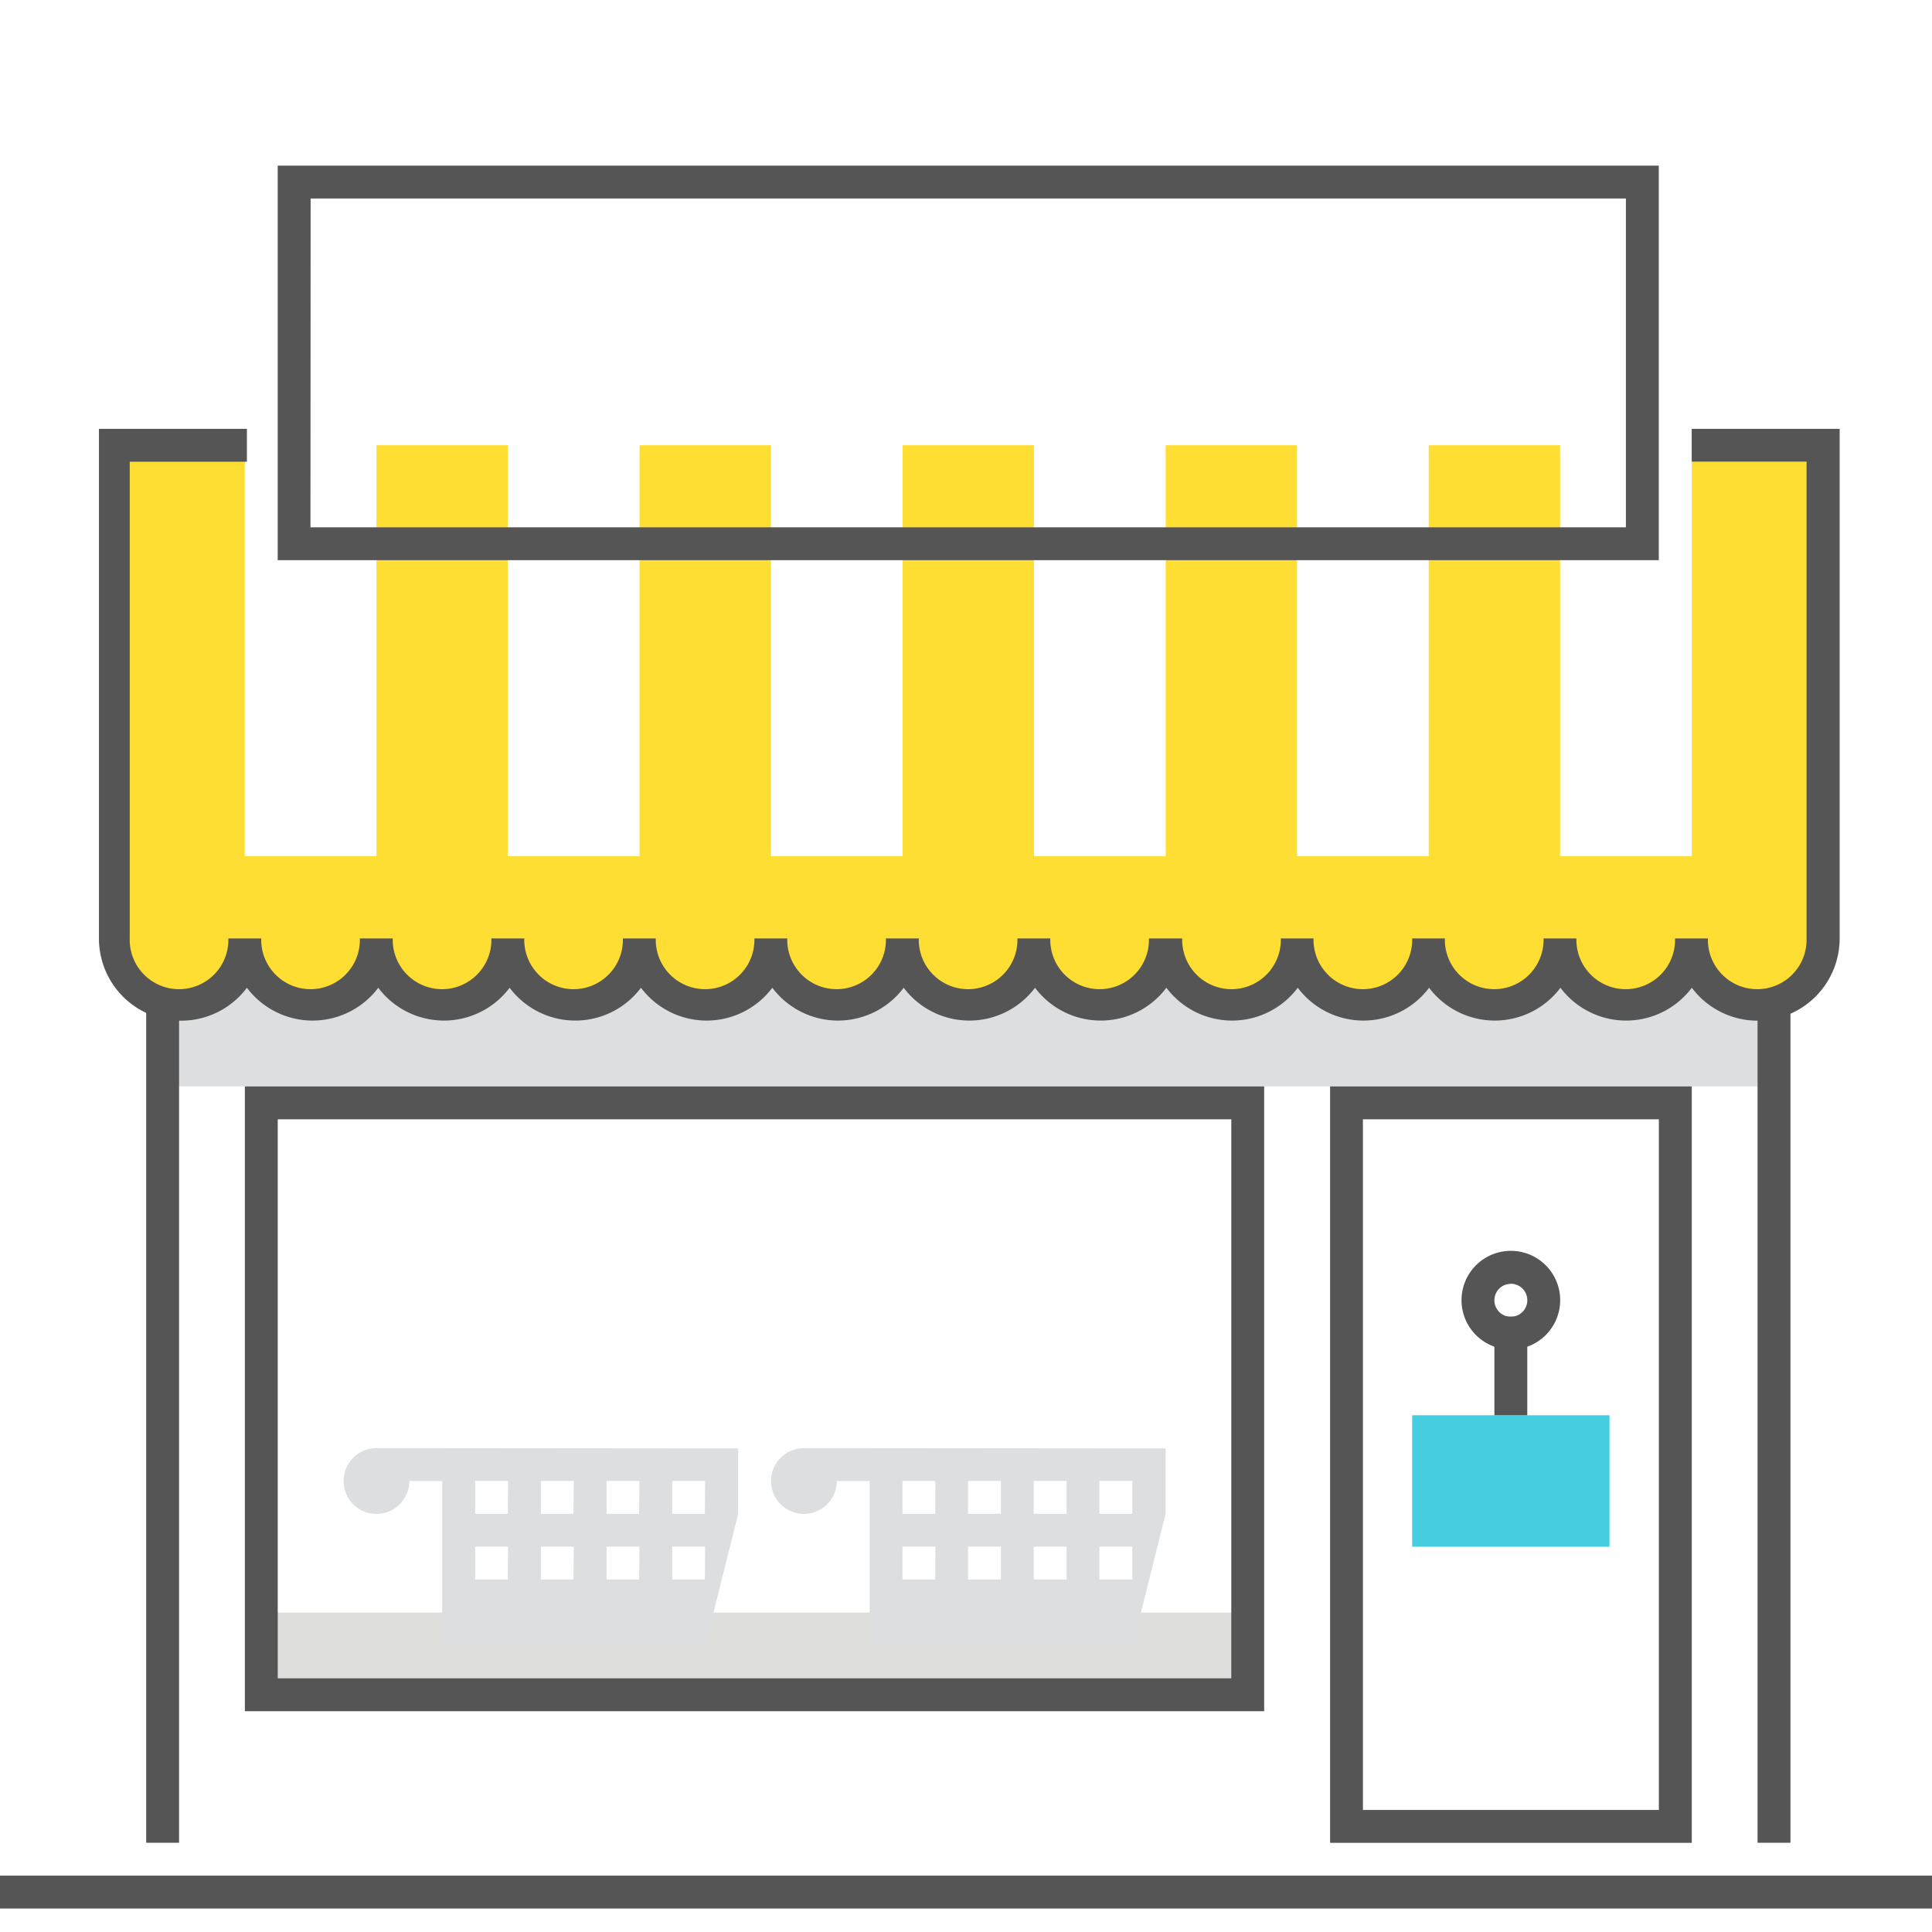
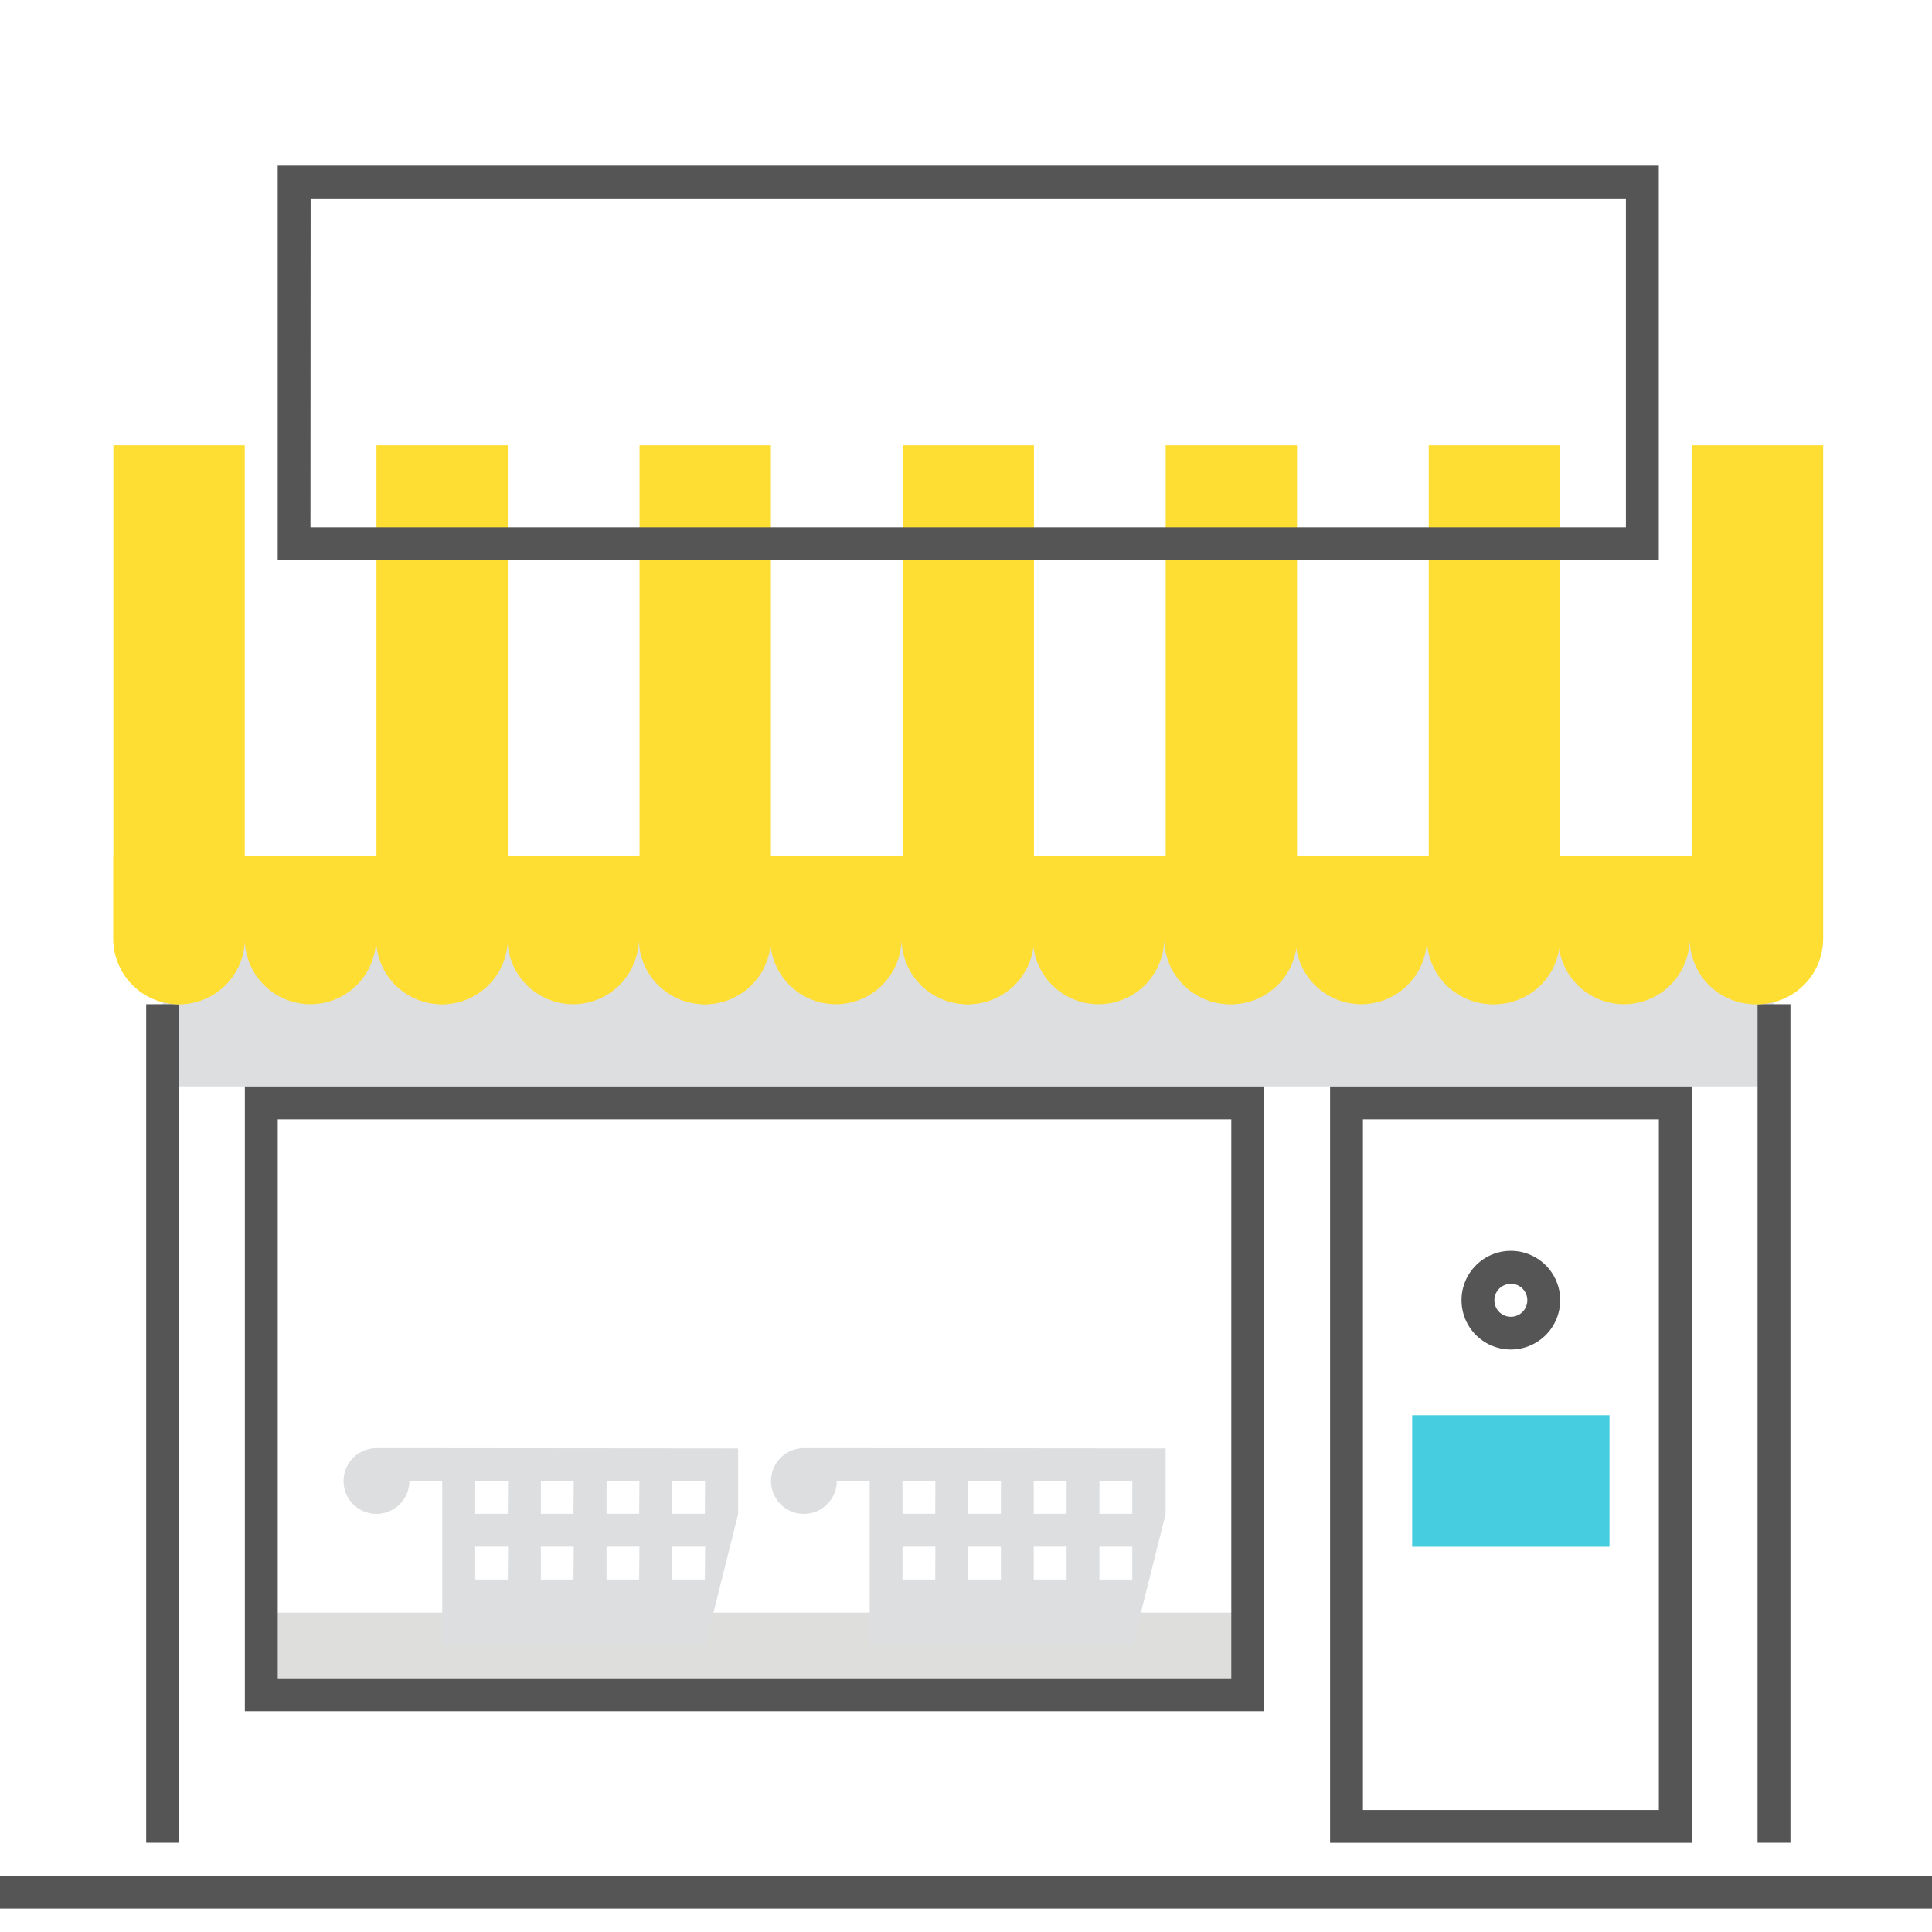
<svg xmlns="http://www.w3.org/2000/svg" id="Calque_42" data-name="Calque 42" viewBox="0 0 500.08 500">
  <defs>
    <style>.cls-1{fill:#dcdee0;}.cls-2{fill:#dededd;}.cls-3{fill:#555;}.cls-4{fill:#ffde33;}.cls-5{fill:#46cee0;}</style>
  </defs>
  <title>shop</title>
  <rect class="cls-1" x="42.09" y="242.9" width="417.15" height="38.3" />
  <rect class="cls-2" x="67.63" y="417.4" width="255.34" height="21.27" />
  <rect class="cls-3" x="454.93" y="259.93" width="8.51" height="217.05" />
  <rect class="cls-3" x="37.84" y="259.93" width="8.51" height="217.05" />
  <path class="cls-4" d="M454.91,259.93h0a17,17,0,0,1-17-17V115.24h34V242.91A17,17,0,0,1,454.91,259.93Z" />
  <path class="cls-4" d="M46.35,259.93h0a17,17,0,0,1-17-17V115.24h34V242.91A17,17,0,0,1,46.35,259.93Z" />
  <path class="cls-4" d="M114.44,259.93h0a17,17,0,0,1-17-17V115.24h34V242.91A17,17,0,0,1,114.44,259.93Z" />
  <path class="cls-4" d="M182.54,259.93h0a17,17,0,0,1-17-17V115.24h34V242.91A17,17,0,0,1,182.54,259.93Z" />
  <path class="cls-4" d="M250.63,259.93h0a17,17,0,0,1-17-17V115.24h34V242.91A17,17,0,0,1,250.63,259.93Z" />
  <path class="cls-4" d="M318.72,259.93h0a17,17,0,0,1-17-17V115.24h34V242.91A17,17,0,0,1,318.72,259.93Z" />
  <path class="cls-4" d="M386.81,259.93h0a17,17,0,0,1-17-17V115.24h34V242.91A17,17,0,0,1,386.81,259.93Z" />
  <path class="cls-4" d="M46.35,259.93a17,17,0,0,0,17-17,17,17,0,0,0,34,0,17,17,0,0,0,34,0,17,17,0,0,0,34,0,17,17,0,0,0,34,0,17,17,0,0,0,34,0,17,17,0,0,0,34,0,17,17,0,1,0,34,0,17,17,0,1,0,34,0,17,17,0,1,0,34,0,17,17,0,1,0,34,0,17,17,0,1,0,34,0,17,17,0,1,0,34,0V221.63H29.33v21.28A17,17,0,0,0,46.35,259.93Z" />
  <path class="cls-3" d="M327.22,442.93H63.38V281.21H327.22ZM71.89,434.42H318.71V289.72H71.89Z" />
  <path class="cls-3" d="M437.9,477H344.28V281.21H437.9Zm-85.12-8.51h76.6V289.72h-76.6Z" />
-   <path class="cls-3" d="M454.91,264.19a21.26,21.26,0,0,1-17-8.52,21.26,21.26,0,0,1-34,0,21.26,21.26,0,0,1-34,0,21.26,21.26,0,0,1-34,0,21.26,21.26,0,0,1-34,0,21.26,21.26,0,0,1-34,0,21.26,21.26,0,0,1-34,0,21.26,21.26,0,0,1-34,0,21.26,21.26,0,0,1-34,0,21.26,21.26,0,0,1-34,0,21.26,21.26,0,0,1-34,0,21.26,21.26,0,0,1-34,0,21.27,21.27,0,0,1-38.3-12.76V111h38.3v8.51H33.58V242.91a12.77,12.77,0,1,0,25.53,0h8.51a12.77,12.77,0,1,0,25.53,0h8.51a12.77,12.77,0,1,0,25.53,0h8.51a12.77,12.77,0,1,0,25.53,0h8.51a12.77,12.77,0,1,0,25.53,0h8.51a12.77,12.77,0,1,0,25.53,0h8.51a12.77,12.77,0,1,0,25.53,0h8.51a12.77,12.77,0,1,0,25.53,0H306a12.77,12.77,0,1,0,25.53,0H340a12.77,12.77,0,1,0,25.53,0H374a12.77,12.77,0,1,0,25.53,0h8.51a12.77,12.77,0,1,0,25.53,0h8.51a12.77,12.77,0,1,0,25.53,0V119.49H437.88V111h38.3V242.91A21.3,21.3,0,0,1,454.91,264.19Z" />
  <path class="cls-3" d="M429.36,145H71.88V42.87H429.36Zm-349-8.51H420.85V51.38H80.4Z" />
  <rect class="cls-3" x="-21.74" y="485.49" width="544.74" height="8.51" />
  <rect class="cls-5" x="365.53" y="366.32" width="51.07" height="34.04" />
-   <rect class="cls-3" x="386.81" y="340.79" width="8.51" height="25.53" />
  <path class="cls-3" d="M391.07,349.31a12.77,12.77,0,1,1,12.77-12.77A12.78,12.78,0,0,1,391.07,349.31Zm0-17a4.26,4.26,0,1,0,4.26,4.26A4.26,4.26,0,0,0,391.07,332.29Z" />
  <path class="cls-1" d="M225.08,374.84h-17a8.51,8.51,0,1,0,8.51,8.51h8.51v42.56h68.09l8.51-34v-17Zm17,34H233.6v-8.51h8.51Zm0-17H233.6v-8.51h8.51Zm17,17h-8.51v-8.51h8.51Zm0-17h-8.51v-8.51h8.51Zm17,17h-8.51v-8.51h8.51Zm0-17h-8.51v-8.51h8.51Zm17,17h-8.51v-8.51h8.51Zm0-17h-8.51v-8.51h8.51Z" />
  <path class="cls-1" d="M114.44,374.84h-17a8.51,8.51,0,1,0,8.51,8.51h8.51v42.56h68.09l8.51-34v-17Zm17,34H123v-8.51h8.51Zm0-17H123v-8.51h8.51Zm17,17H140v-8.51h8.51Zm0-17H140v-8.51h8.51Zm17,17H157v-8.51h8.51Zm0-17H157v-8.51h8.51Zm17,17H174v-8.51h8.51Zm0-17H174v-8.51h8.51Z" />
</svg>